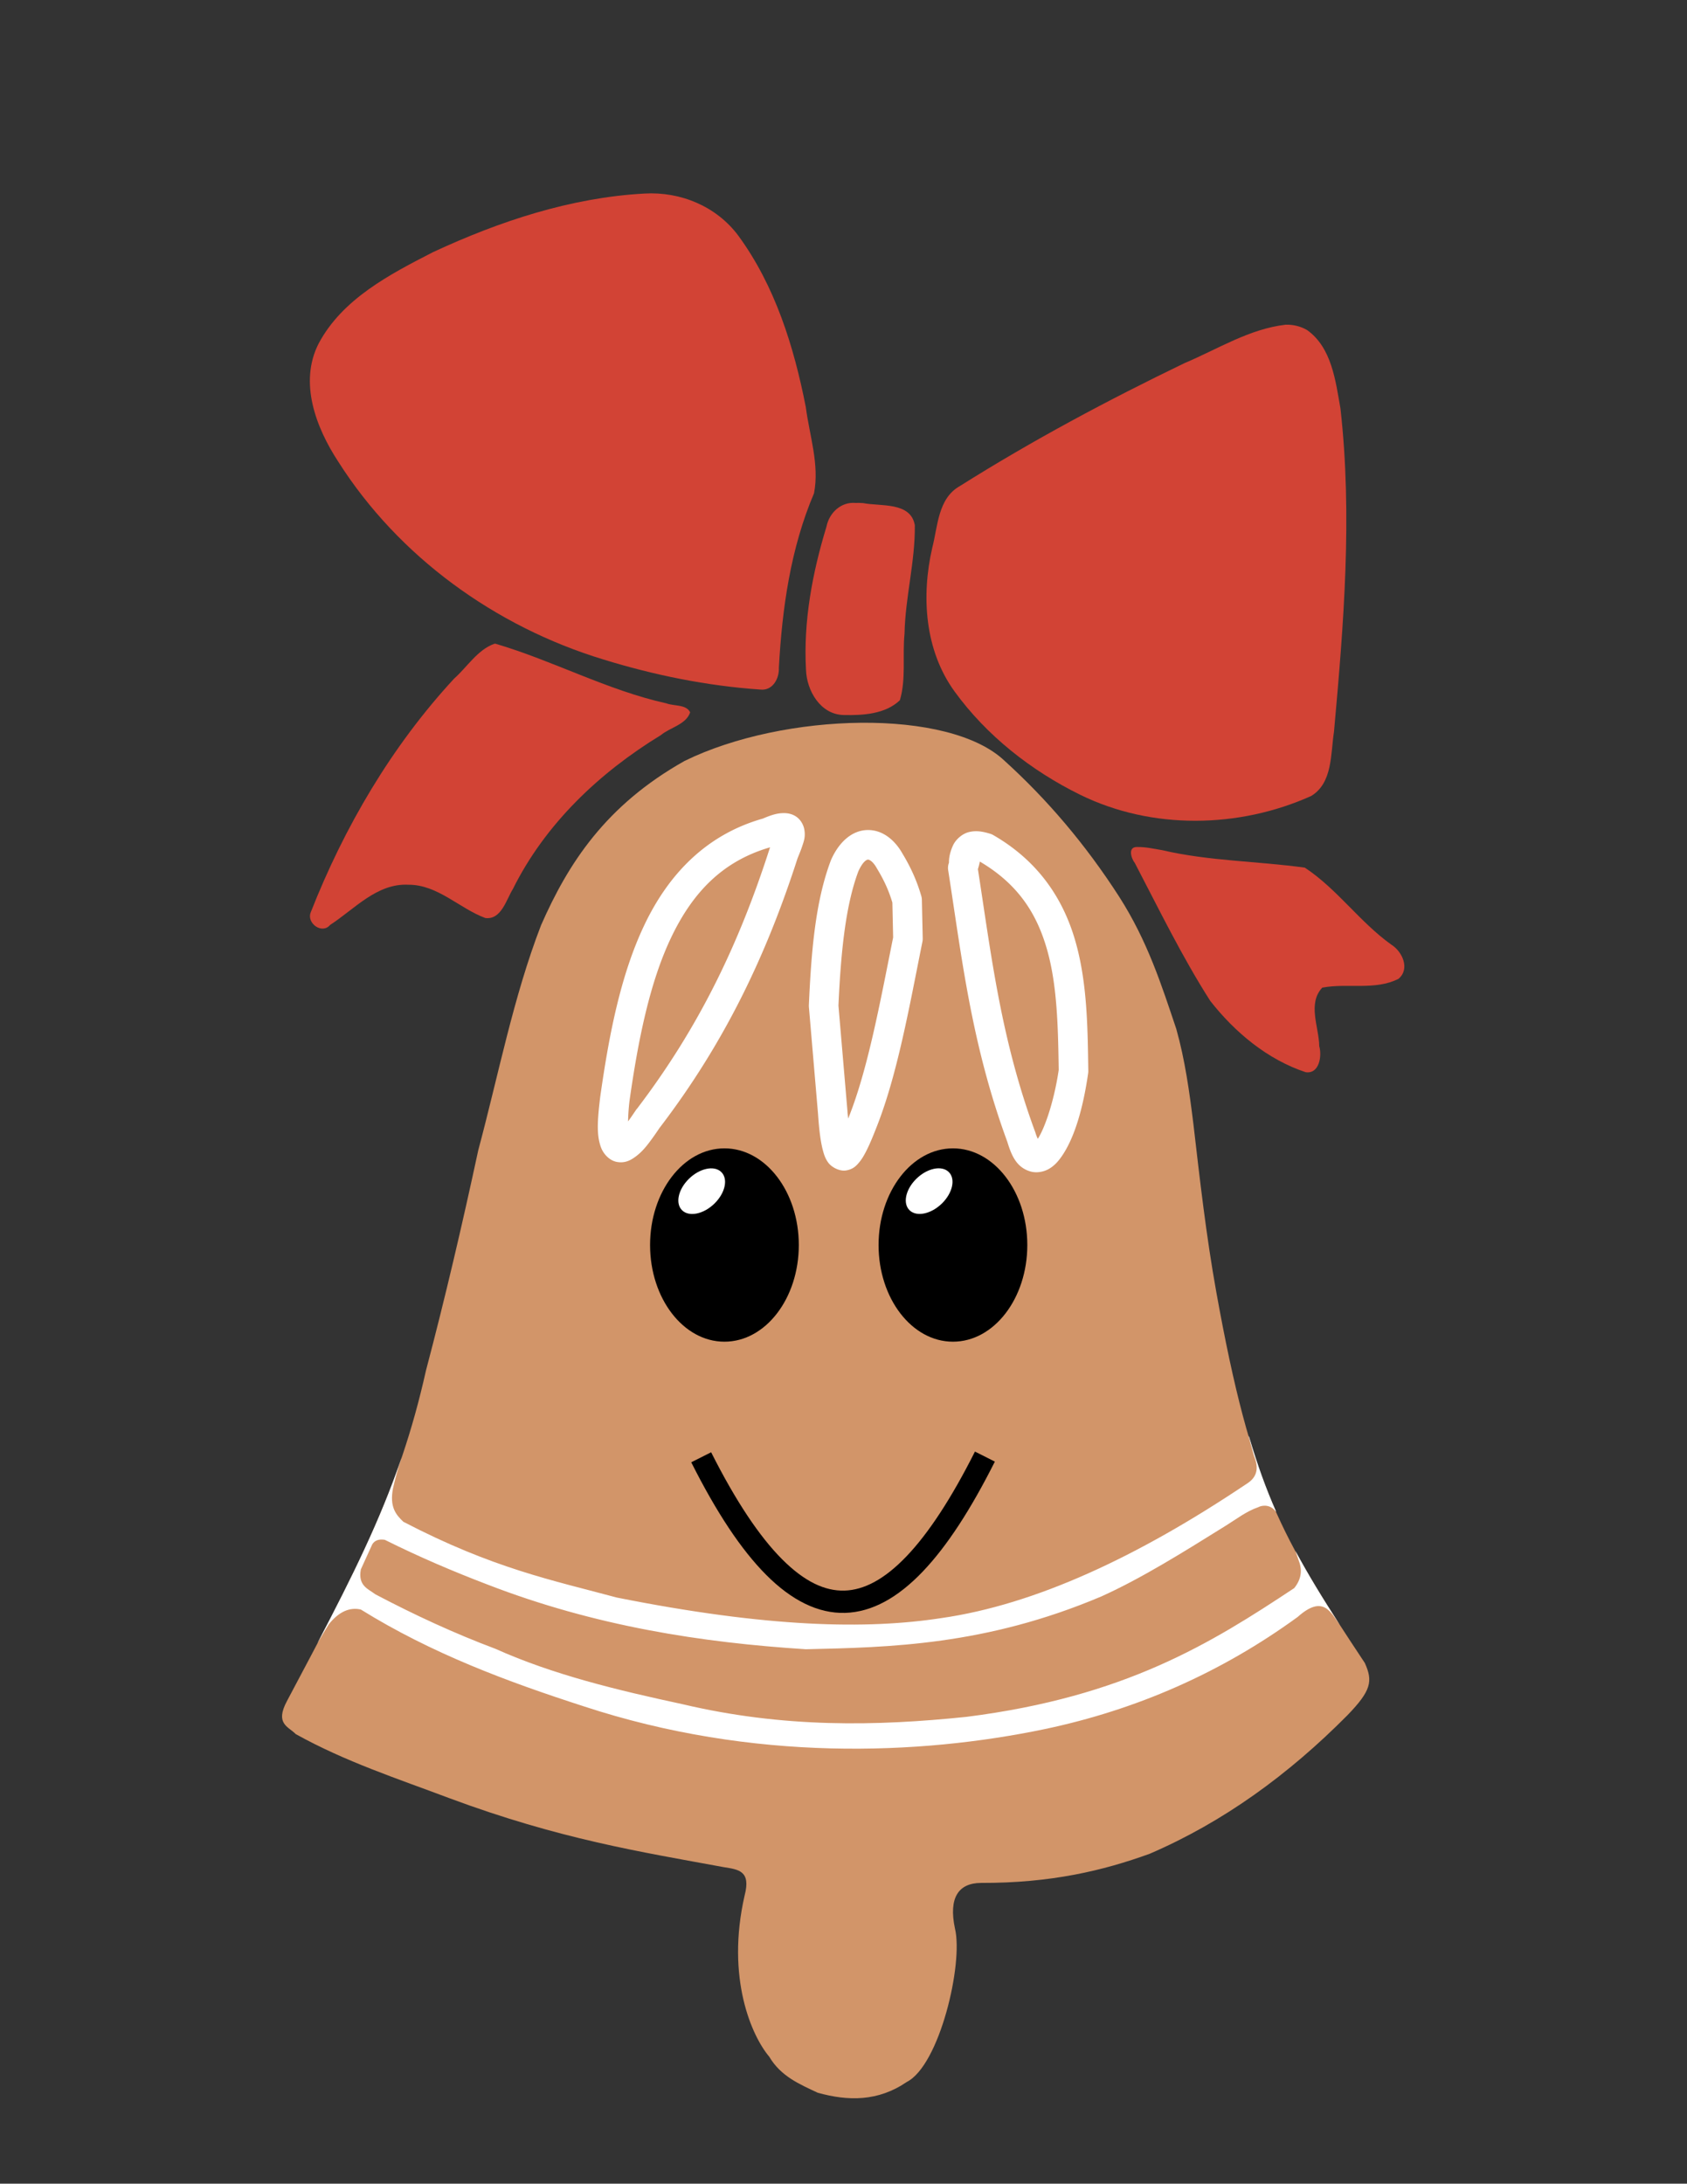
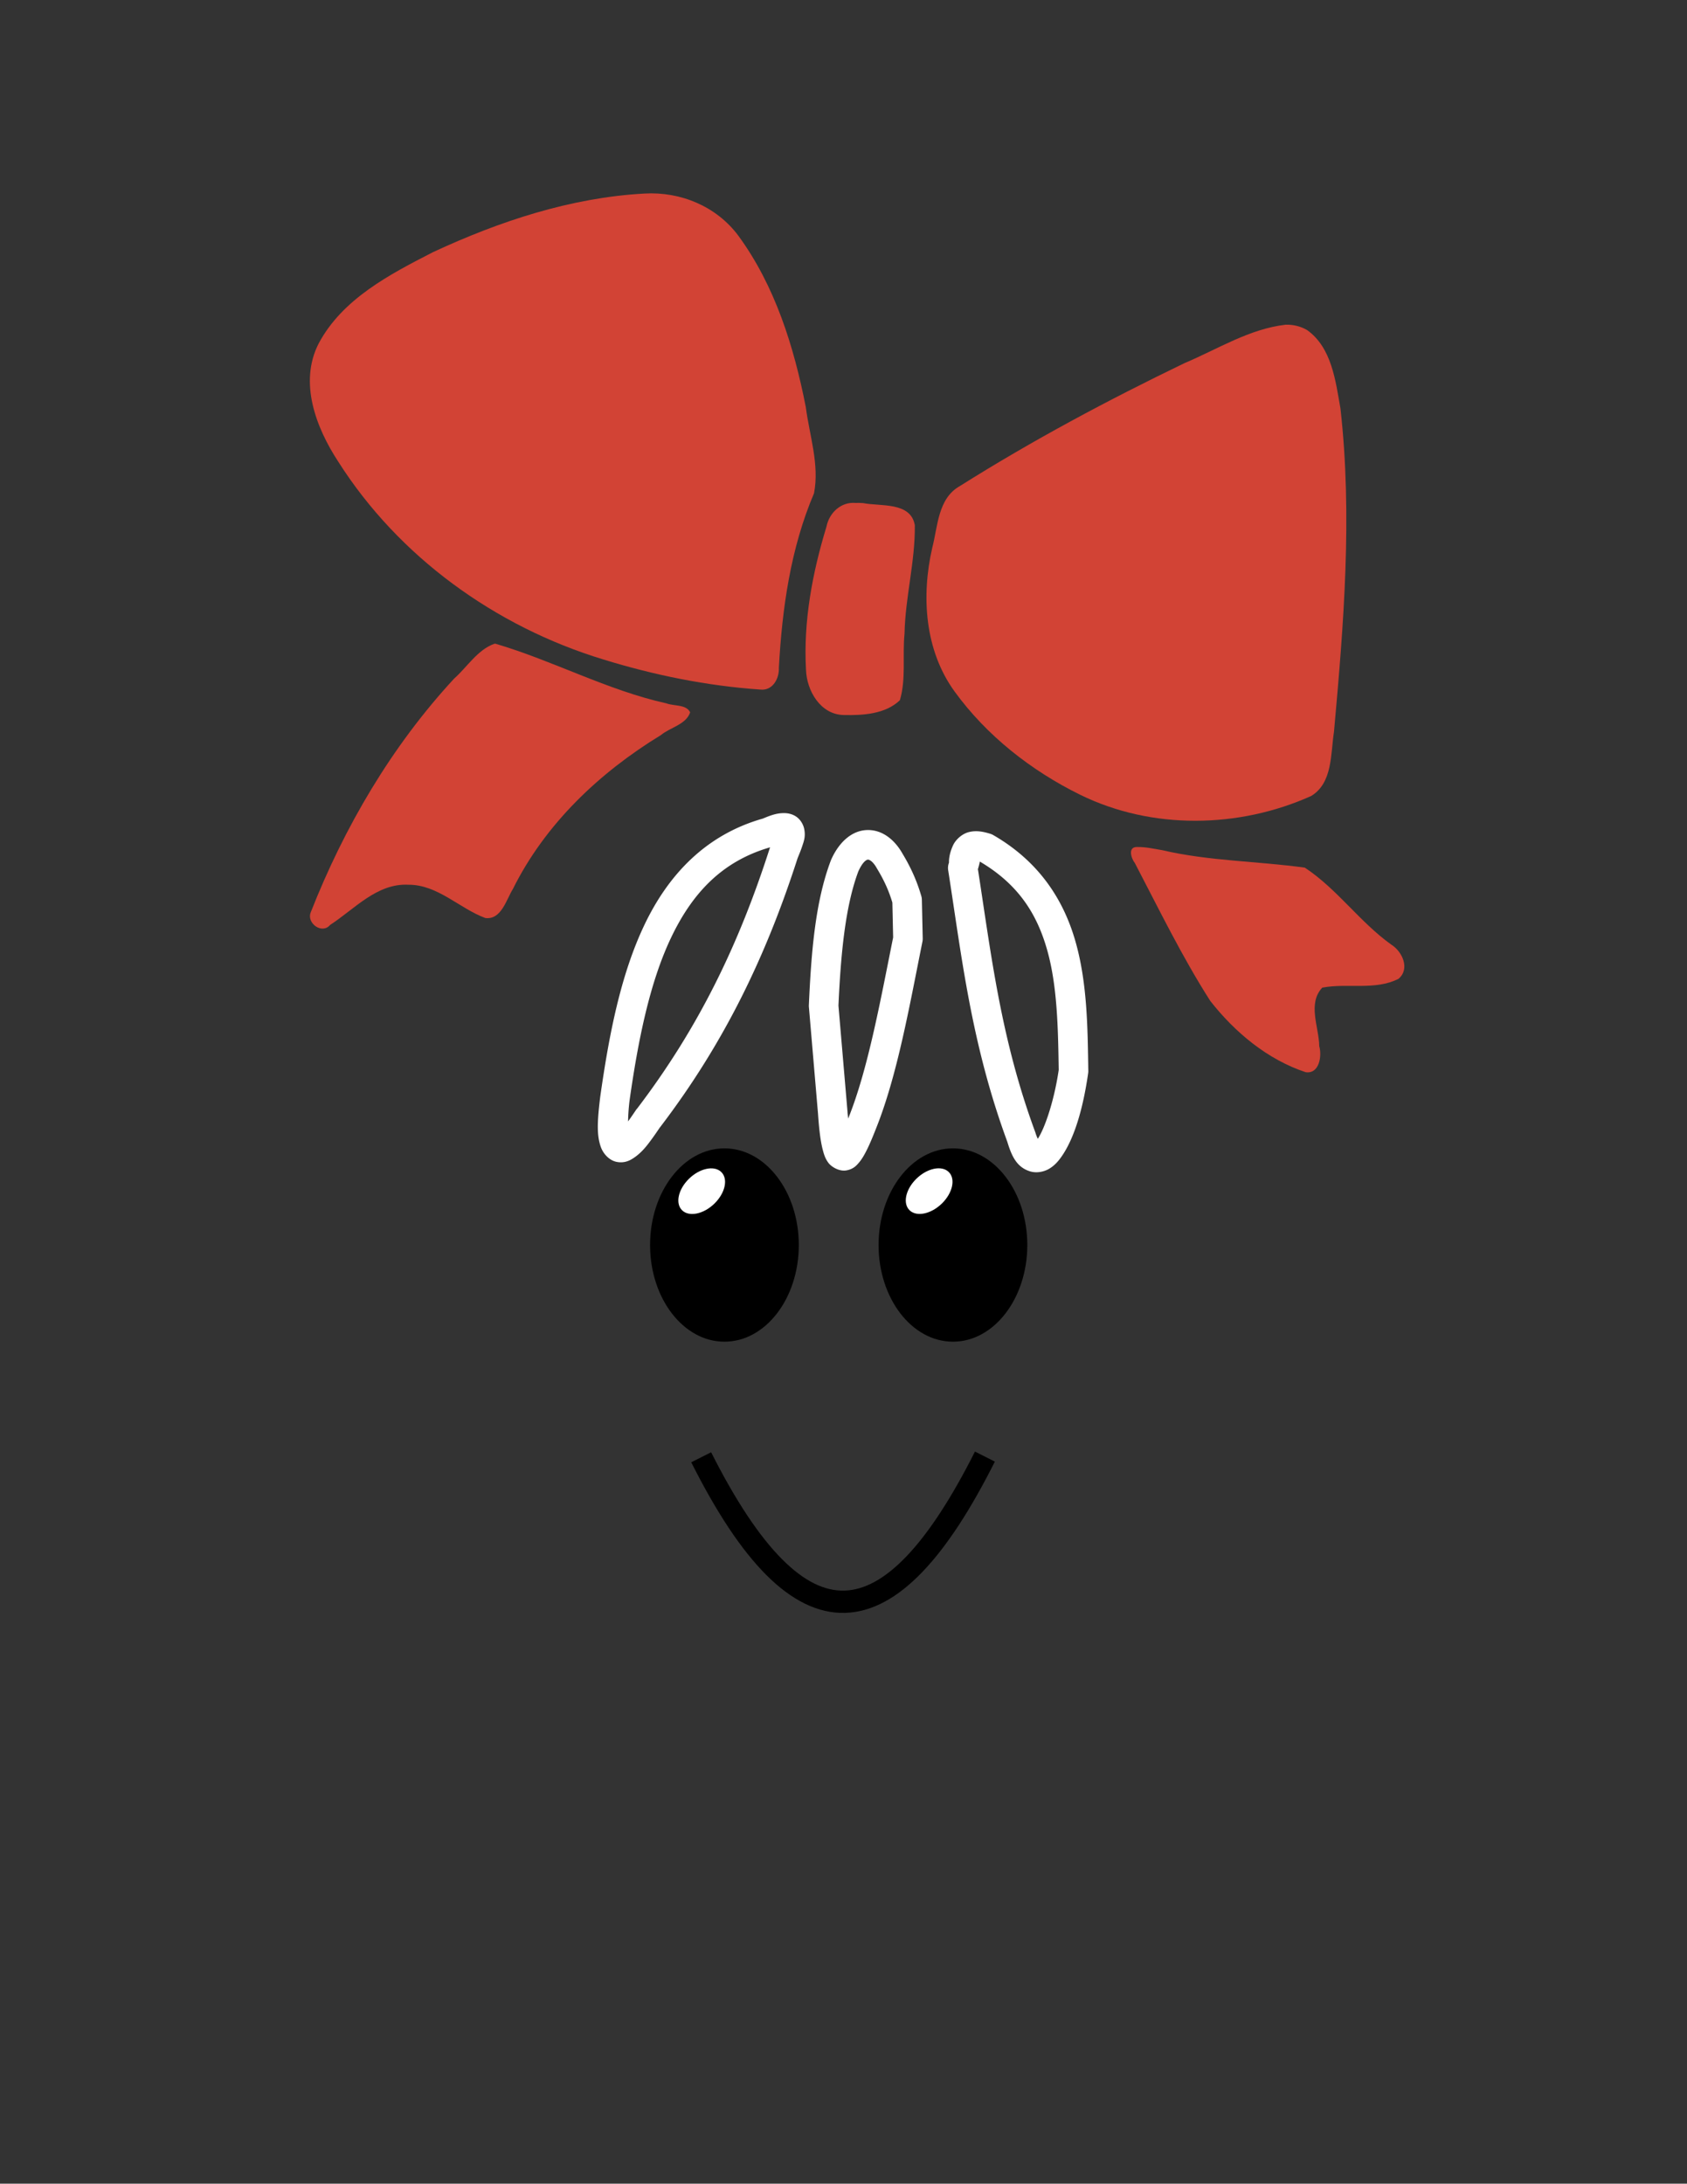
<svg xmlns="http://www.w3.org/2000/svg" xmlns:ns1="http://sodipodi.sourceforge.net/DTD/sodipodi-0.dtd" xmlns:ns2="http://www.inkscape.org/namespaces/inkscape" version="1.1" id="svg882" width="1484" height="1920" viewBox="0 0 1484 1920" ns1:docname="kawaii-bell-smiling06.svg" ns2:version="1.1.1 (3bf5ae0, 2021-09-20)">
  <rect x="0" y="0" width="1484" height="1920" fill="#333333" stroke="none" />
  <defs id="defs886" />
  <ns1:namedview id="namedview884" pagecolor="#a8a8f8" bordercolor="#666666" borderopacity="1.0" ns2:pageshadow="2" ns2:pageopacity="0" ns2:pagecheckerboard="0" showgrid="false" ns2:zoom="0.37331537" ns2:cx="574.58122" ns2:cy="997.81587" ns2:window-width="1280" ns2:window-height="975" ns2:window-x="0" ns2:window-y="25" ns2:window-maximized="1" ns2:current-layer="layer1" />
  <g ns2:groupmode="layer" id="layer1" ns2:label="layer2" style="display:inline">
-     <path style="fill:#d29569;fill-opacity:1;stroke:none;stroke-width:0.25;stroke-linecap:butt;stroke-linejoin:miter;stroke-opacity:1" d="m 374.712,1205.028 c 16.759,-63.42 31.903,-128.121 45.994,-193.657 17.776,-66.236 30.811,-134.611 55.23,-197.851 23.834,-54.205 56.705,-105.428 126.366,-144.512 87.474,-42.829 232.634,-46.516 281.452,0 37.04,33.589 70.821,72.964 100.67,119.322 25.128,39.234 37.315,77.763 50.306,116.336 7.635,27.043 11.559,55.282 15.067,83.655 5.7,49.068 11.2,98.079 20.203,148.082 30.994,171.847 56.81,214.449 130.603,325.815 7.164,15.943 5.703,24.159 -15.211,45.807 -51.952,52.421 -109.459,94.142 -174.179,121.968 -40.687,14.714 -86.549,25.747 -148.16,25.576 -19.969,0.054 -28.721,13.014 -23.02,40.031 7.541,30.844 -13.55,120.524 -42.466,135.028 -25.025,17.126 -51.382,16.932 -78.302,9.404 -16.009,-7.539 -32.418,-14.409 -42.597,-31.689 -15.167,-17.858 -38.279,-69.061 -21.641,-141.771 5.739,-21.789 -5.538,-22.801 -18.321,-24.868 -73.443,-13.517 -144.3,-24.567 -241.377,-60.63 -45.47,-17.123 -91.487,-32.071 -135.157,-56.357 -6.465,-6.671 -18.573,-8.938 -7.702,-29.142 60.021,-113.09 98.365,-183.428 122.243,-290.548 z" id="path1005" ns1:nodetypes="ccccccccccccccccccccccc" />
-     <path id="path16992" style="fill:#ffffff;stroke:none;stroke-width:0.25;stroke-linecap:butt;stroke-linejoin:miter;stroke-opacity:1" d="m 1098.297,1262.772 4.85,17.451 c 4.296,10.218 2.982,18.666 -6.619,24.502 -95.727,64.199 -185.866,106.159 -268.434,117.99 -65.509,10.086 -152.631,8.44 -285.539,-18.064 -56.577,-15.228 -109.01,-25.635 -187.725,-66.613 -6.43,-6.16 -12.358,-12.866 -9.074,-29.615 1.846,-7.847 3.745,-15.765 7.271,-25.928 h -0.064 c -18.364,53.768 -42.965,103.587 -73.545,161.867 l 0.043,0.049 c 4.024,-6.973 6.987,-11.78 9.82,-16.324 9.082,-11.283 18.482,-15.078 28.139,-12.904 62.364,38.7 128.832,63.404 196.172,85.141 148.946,48.943 295.09,42.948 405.059,20.074 81.055,-17.016 155.447,-49.635 222.836,-98.648 22.778,-20.295 29.199,-3.745 37.219,7.084 -15.192,-23.433 -27.993,-44.462 -39.145,-65.191 l 3.106,9.09 c 3.22,8.444 1.716,16.302 -4.178,23.619 -73.059,48.387 -148.685,95.588 -288.324,113.207 -79.395,8.234 -160.917,9.847 -249.689,-11.111 -57.248,-12.322 -113.757,-25.873 -164.67,-48.723 -35.788,-13.417 -70.9,-29.631 -105.523,-47.863 -6.494,-4.874 -15.522,-7.557 -12.861,-21.945 l 10.084,-22.109 c 2.247,-3.563 6.008,-4.721 11.014,-3.904 30.244,15.091 60.195,27.814 89.98,39.195 95.238,36.89 189.143,51.187 280.41,57.017 72.913,-1.683 157.939,-3.219 259.967,-46.449 35.448,-15.986 72.397,-39.148 109.309,-62.123 9.398,-5.797 18.058,-12.698 28.857,-16.398 1.882,-1.132 9.706,-3.36 15.178,3.781 l 0.353,0.123 c -8.824,-19.864 -16.609,-41.559 -23.803,-65.91 z" />
+     <path style="fill:#d29569;fill-opacity:1;stroke:none;stroke-width:0.25;stroke-linecap:butt;stroke-linejoin:miter;stroke-opacity:1" d="m 374.712,1205.028 z" id="path1005" ns1:nodetypes="ccccccccccccccccccccccc" />
  </g>
  <g ns2:groupmode="layer" id="layer2" ns2:label="layer3" style="display:inline">
    <path style="display:inline;fill:#d24335;fill-opacity:1;stroke:none;stroke-width:10;stroke-linecap:round;stop-color:#000000" d="m 566.969,170.183 c -64.762,3.506 -127.571,24.344 -186.05,51.515 -38.017,19.489 -79.669,41.068 -100.574,80.264 -17.593,34.211 -2.405,73.977 17.091,103.783 53.275,83.952 138.449,145.229 233.171,174.058 44.848,13.846 91.315,23.272 138.148,26.496 10.922,1.284 16.846,-9.688 16.392,-19.278 2.879,-52.244 10.303,-104.887 30.924,-153.31 4.897,-25.255 -4.001,-50.753 -7.229,-75.732 -10.394,-53.174 -27.115,-106.825 -59.499,-150.935 -19.239,-25.682 -50.661,-38.675 -82.376,-36.861 z" id="path2765" />
    <path style="display:inline;fill:#d24335;fill-opacity:1;stroke:none;stroke-width:10;stroke-linecap:round;stop-color:#000000" d="m 752.549,442.219 c -12.752,-1.129 -23.092,8.652 -25.5,20.75 -12.401,40.521 -20.416,83.273 -18.046,125.771 0.568,18.618 12.815,39.754 33.454,39.947 16.748,0.382 36.41,-0.839 49.133,-12.985 5.589,-18.724 2.161,-39.234 4.103,-58.637 0.638,-31.929 9.441,-63.322 9.041,-95.258 -3.532,-20.757 -30.251,-16.425 -45.526,-19.461 -2.216,-0.15 -4.439,-0.171 -6.659,-0.127 z" id="path2804" />
    <path style="display:inline;fill:#d24335;fill-opacity:1;stroke:none;stroke-width:10;stroke-linecap:round;stop-color:#000000" d="m 1130.968,285.503 c -31.845,3.608 -59.855,21.508 -88.907,33.732 -67.642,32.637 -134.093,68.092 -197.658,108.113 -19.407,10.857 -19.396,35.384 -24.34,54.374 -9.76,42.465 -6.64,90.041 19.634,126.252 28.261,38.933 67.481,69.667 110.501,90.832 63.104,30.957 139.557,29.662 203.188,1.081 19.059,-11.525 17.058,-37.246 20.079,-56.449 8.527,-94.39 16.378,-189.811 5.68,-284.346 -4.298,-24.274 -7.67,-53.461 -29.348,-68.899 -5.663,-3.301 -12.288,-4.896 -18.83,-4.691 z" id="path2843" />
    <path style="display:inline;fill:#d24335;fill-opacity:1;stroke:none;stroke-width:10;stroke-linecap:round;stop-color:#000000" d="m 1000.51,744.74 c -8.712,-0.414 -5.512,9.979 -2.194,14.154 21.314,40.779 41.523,82.392 66.326,121.175 21.625,27.619 50.304,51.527 83.884,62.663 12.014,1.83 14.485,-14.243 11.982,-22.852 -0.198,-16.66 -10.531,-37.374 2.63,-51.482 22.049,-4.23 46.505,2.711 67.101,-7.78 10.321,-8.729 3.379,-23.936 -6.282,-29.995 -27.815,-19.83 -47.625,-48.949 -76.15,-67.737 -41.688,-5.776 -84.133,-5.722 -125.282,-15.331 -7.279,-1.208 -14.598,-2.932 -22.015,-2.815 z" id="path2882" />
    <path style="display:inline;fill:#d24335;fill-opacity:1;stroke:none;stroke-width:10;stroke-linecap:round;stop-color:#000000" d="m 434.895,566.033 c -14.885,5.302 -23.884,20.42 -35.39,30.606 -55.006,59.46 -96.775,130.654 -126.284,205.849 -3.452,9.35 10.056,19.239 17.138,10.786 21.494,-13.882 41.18,-36.815 68.933,-35.366 25.714,-0.11 44.729,20.766 67.586,29.259 14.119,1.865 18.508,-16.26 24.339,-25.586 28.411,-57.161 76.116,-102.32 130.185,-135.264 8.023,-6.7 22.168,-9.248 25.707,-19.988 -3.388,-7.144 -14.423,-5.387 -20.909,-7.895 -52.054,-11.547 -99.474,-37.469 -150.383,-52.444 z" id="path2921" />
  </g>
  <g ns2:groupmode="layer" id="layer3" ns2:label="layer4" style="display:inline">
    <ellipse style="fill:#000000;fill-opacity:1;stroke:none;stroke-width:10;stroke-linecap:round;stop-color:#000000" id="path3487" cx="637.264" cy="1094.698" rx="65.417" ry="84.999" />
  </g>
  <g ns2:groupmode="layer" id="layer4" ns2:label="layer5">
    <ellipse style="fill:#ffffff;fill-opacity:1;stroke:none;stroke-width:10.002;stroke-linecap:round;stop-color:#000000" id="path3594" cx="-330.622" cy="1179.809" rx="24.066" ry="15.64" transform="matrix(0.713,-0.702,0.723,0.691,0,0)" />
    <g id="g11589">
      <ellipse style="display:inline;fill:#000000;fill-opacity:1;stroke:none;stroke-width:10;stroke-linecap:round;stop-color:#000000" id="ellipse11582" cx="838.269" cy="1094.698" rx="65.417" ry="84.999" />
      <ellipse style="fill:#ffffff;fill-opacity:1;stroke:none;stroke-width:10.002;stroke-linecap:round;stop-color:#000000" id="ellipse11584" cx="-192.376" cy="1320.193" rx="24.066" ry="15.64" transform="matrix(0.713,-0.702,0.723,0.691,0,0)" />
    </g>
    <path style="color:#000000;fill:#000000;fill-opacity:1;-inkscape-stroke:none" d="m 857.639,1276.309 c -20.594,40.913 -40.811,71.799 -60.217,92.086 -19.406,20.287 -37.431,29.663 -54.57,30.146 -17.139,0.483 -35.112,-7.75 -54.924,-27.615 -19.812,-19.865 -40.767,-51.123 -62.359,-94.014 l -17.506,8.812 c 22.152,44.002 43.837,76.832 65.988,99.043 22.151,22.21 45.462,34.041 69.354,33.367 23.891,-0.674 46.641,-13.675 68.182,-36.193 21.541,-22.518 42.442,-54.864 63.561,-96.82 z" id="path40541" />
    <path style="color:#000000;fill:#ffffff;stroke-linejoin:round;-inkscape-stroke:none" d="m 689.887,714.934 c -6.345,-0.071 -11.773,1.821 -18.801,4.797 -50.354,14.264 -83.263,49.556 -104.215,93.494 -21.035,44.112 -31.217,97.197 -38.859,151.072 a 13.001,13.001 0 0 0 -0.033,0.26 c -2.614,21.543 -3.176,33.645 0.631,44.168 1.903,5.261 7.009,11.658 14.15,12.928 7.141,1.27 12.013,-1.641 15.477,-4.059 6.927,-4.836 11.447,-11.054 15.457,-16.537 2.005,-2.741 3.734,-5.278 5.014,-7.158 0.64,-0.94 1.172,-1.723 1.512,-2.209 0.339,-0.486 0.983,-1.084 -0.291,0.26 a 13.001,13.001 0 0 0 0.904,-1.062 c 56.913,-74.621 93.296,-151.063 120.754,-236.229 1.345,-3.334 2.904,-6.99 4.188,-10.914 1.332,-4.069 3.008,-8.174 1.658,-14.92 -0.675,-3.373 -2.856,-7.703 -6.49,-10.395 -3.634,-2.691 -7.712,-3.459 -11.055,-3.496 z m -12.441,30.07 c -0.057,0.14 -0.086,0.228 -0.143,0.369 a 13.001,13.001 0 0 0 -0.311,0.861 C 650.175,829.539 615.229,902.913 560.158,975.119 l 0.904,-1.062 c -1.644,1.734 -1.635,1.994 -2.154,2.736 -0.519,0.742 -1.069,1.556 -1.697,2.48 -1.257,1.848 -2.805,4.113 -4.504,6.436 -0.067,0.091 -0.147,0.17 -0.215,0.262 0.099,-4.929 0.387,-10.732 1.289,-18.193 7.515,-52.933 17.666,-103.741 36.559,-143.361 18.726,-39.27 44.931,-67.229 87.105,-79.412 z" id="path58456" />
    <path style="color:#000000;fill:#ffffff;stroke-linejoin:round;-inkscape-stroke:none" d="m 762.662,729.824 c -13.737,0.468 -24.853,11.091 -31.518,26.061 a 13.001,13.001 0 0 0 -0.281,0.686 c -13.84,36.574 -17.261,81.367 -19.328,127.193 a 13.001,13.001 0 0 0 0.033,1.693 l 8.037,94.07 -0.016,-0.215 c 1,14.558 2.258,24.646 4.338,32.342 1.04,3.848 2.103,7.157 4.773,10.762 2.671,3.604 9.584,7.762 15.797,6.672 6.213,-1.09 9.036,-4.394 11.223,-6.998 2.187,-2.604 3.792,-5.29 5.398,-8.287 3.201,-5.972 6.225,-13.21 9.439,-21.389 0.004,-0.009 0.006,-0.02 0.01,-0.029 18.741,-46.76 29.289,-106.889 40.869,-164.426 a 13.001,13.001 0 0 0 0.252,-2.85 l -0.746,-33.949 a 13.001,13.001 0 0 0 -0.518,-3.361 c -3.174,-10.863 -7.929,-23.05 -16.5,-37.189 -6.663,-11.894 -17.598,-21.251 -31.264,-20.785 z m 0.885,25.984 c 0.731,-0.025 4.043,0.909 7.76,7.604 a 13.001,13.001 0 0 0 0.26,0.449 c 7.087,11.644 10.729,20.838 13.424,29.736 l 0.674,30.658 c -11.55,57.481 -22.282,116.19 -39.238,158.482 a 13.001,13.001 0 0 0 -0.033,0.084 c -0.1,0.254 -0.186,0.444 -0.285,0.695 -0.187,-2.119 -0.416,-3.591 -0.58,-5.986 a 13.001,13.001 0 0 0 -0.016,-0.217 l -7.959,-93.15 c 2.04,-44.717 5.884,-87.04 17.488,-117.979 4.324,-9.549 7.784,-10.352 8.506,-10.377 z" id="path60509" />
    <path style="color:#000000;fill:#ffffff;stroke-linejoin:round;-inkscape-stroke:none" d="m 856.969,730.904 c -1.535,0.092 -3.078,0.322 -4.645,0.709 -6.266,1.546 -11.683,6.85 -13.828,11.391 -4.29,9.082 -3.663,15.392 -3.701,15.492 a 13.001,13.001 0 0 0 -0.711,6.674 c 11.983,76.689 20.378,152.972 52.141,239.088 l -0.246,-0.732 c 3.782,12.5 8.157,22.788 20.217,26.426 6.03,1.819 12.683,0.203 17.131,-2.555 4.448,-2.757 7.576,-6.335 10.41,-10.371 11.337,-16.143 18.985,-42.207 23.475,-73.393 a 13.001,13.001 0 0 0 0.131,-2.047 c -0.569,-38.149 -0.899,-77.424 -11.314,-113.887 -10.416,-36.462 -31.875,-70.132 -72.264,-93.432 a 13.001,13.001 0 0 0 -2.66,-1.16 c -4.98,-1.538 -9.528,-2.481 -14.135,-2.203 z m 4.914,26.711 c 0.101,0.023 0.163,0.033 0.27,0.059 33.68,19.897 49.933,45.862 58.875,77.166 8.974,31.415 9.724,68.17 10.291,105.92 -4.072,27.586 -12.317,51.327 -18.393,60.549 -0.659,-1.352 -1.382,-3.065 -2.062,-5.314 a 13.001,13.001 0 0 0 -0.246,-0.732 c -30.146,-81.733 -38.539,-154.738 -50.381,-231.055 0.799,-2.592 1.387,-4.914 1.646,-6.592 z" id="path61373" />
  </g>
</svg>